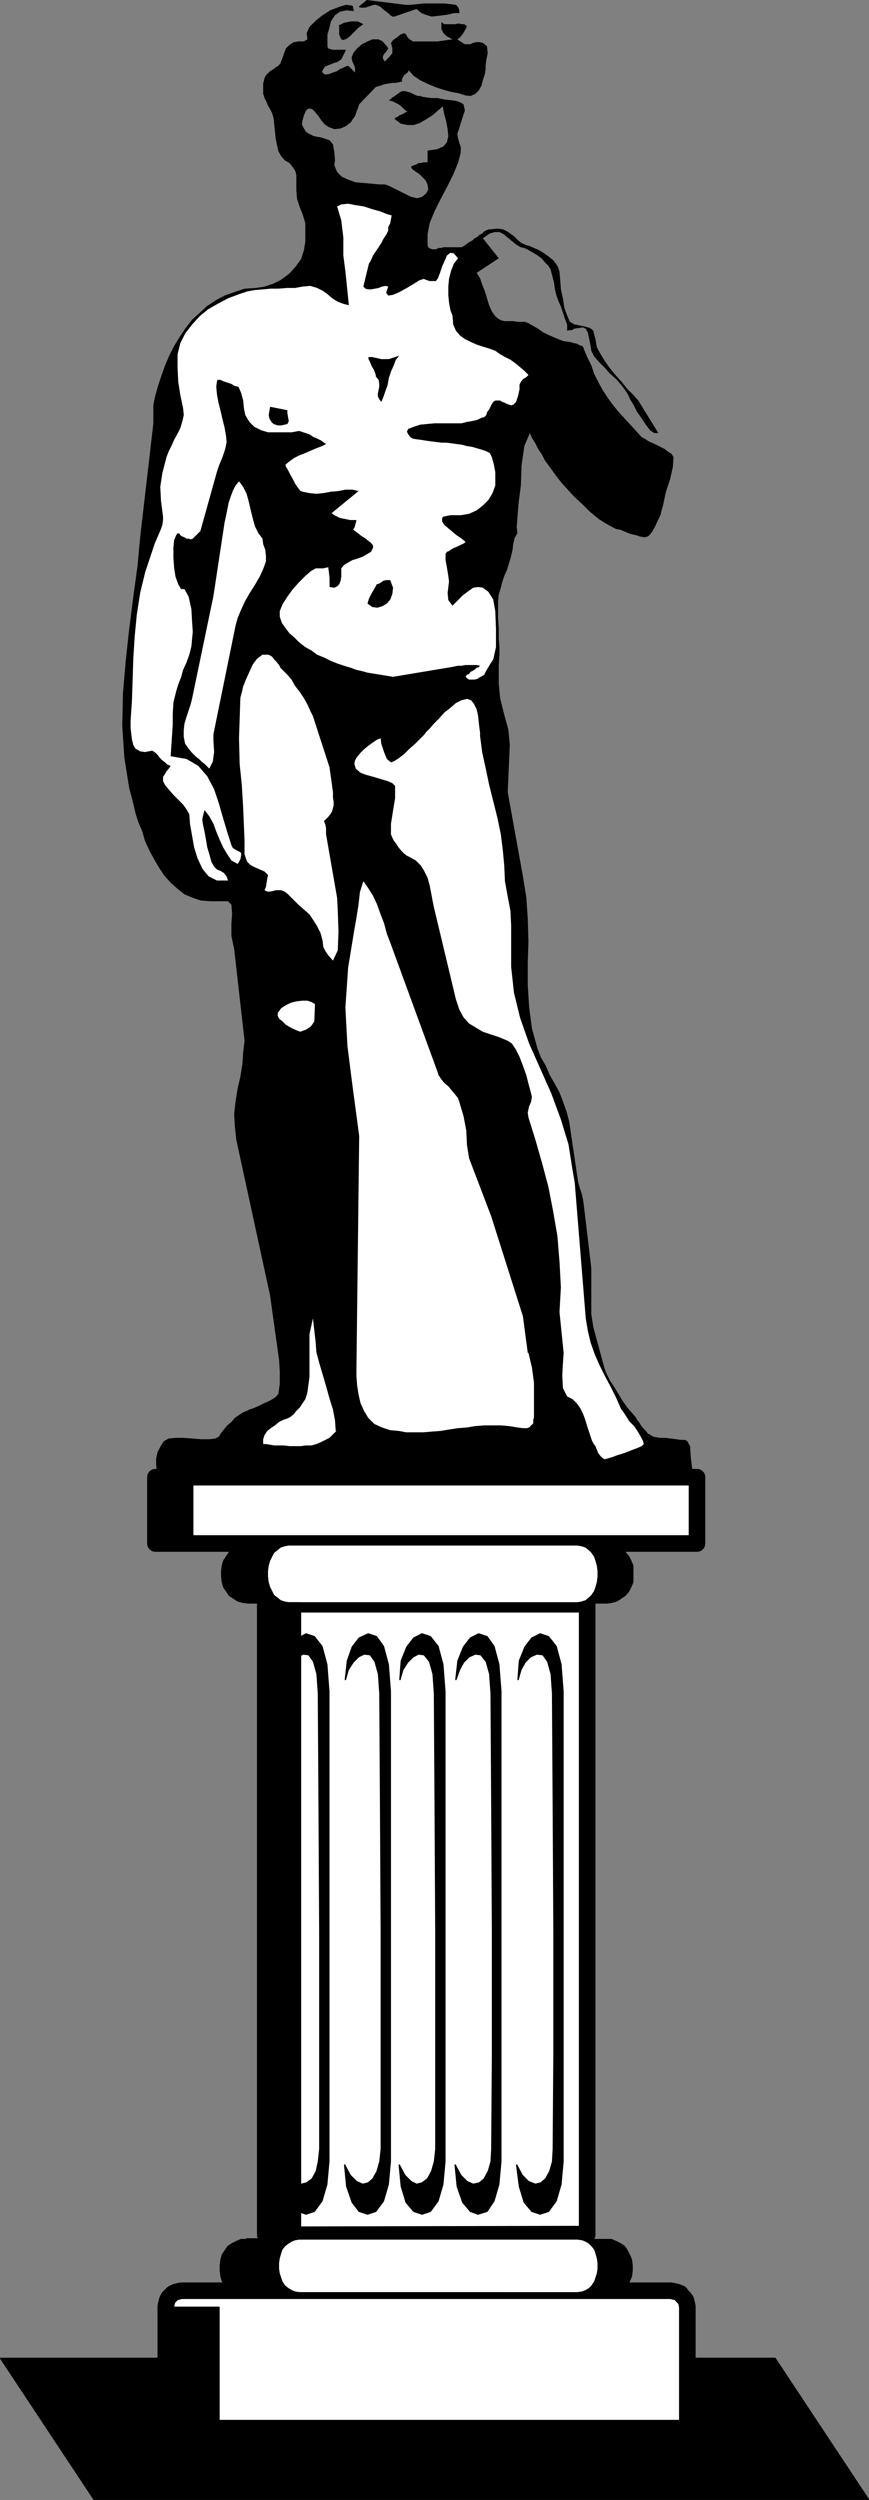
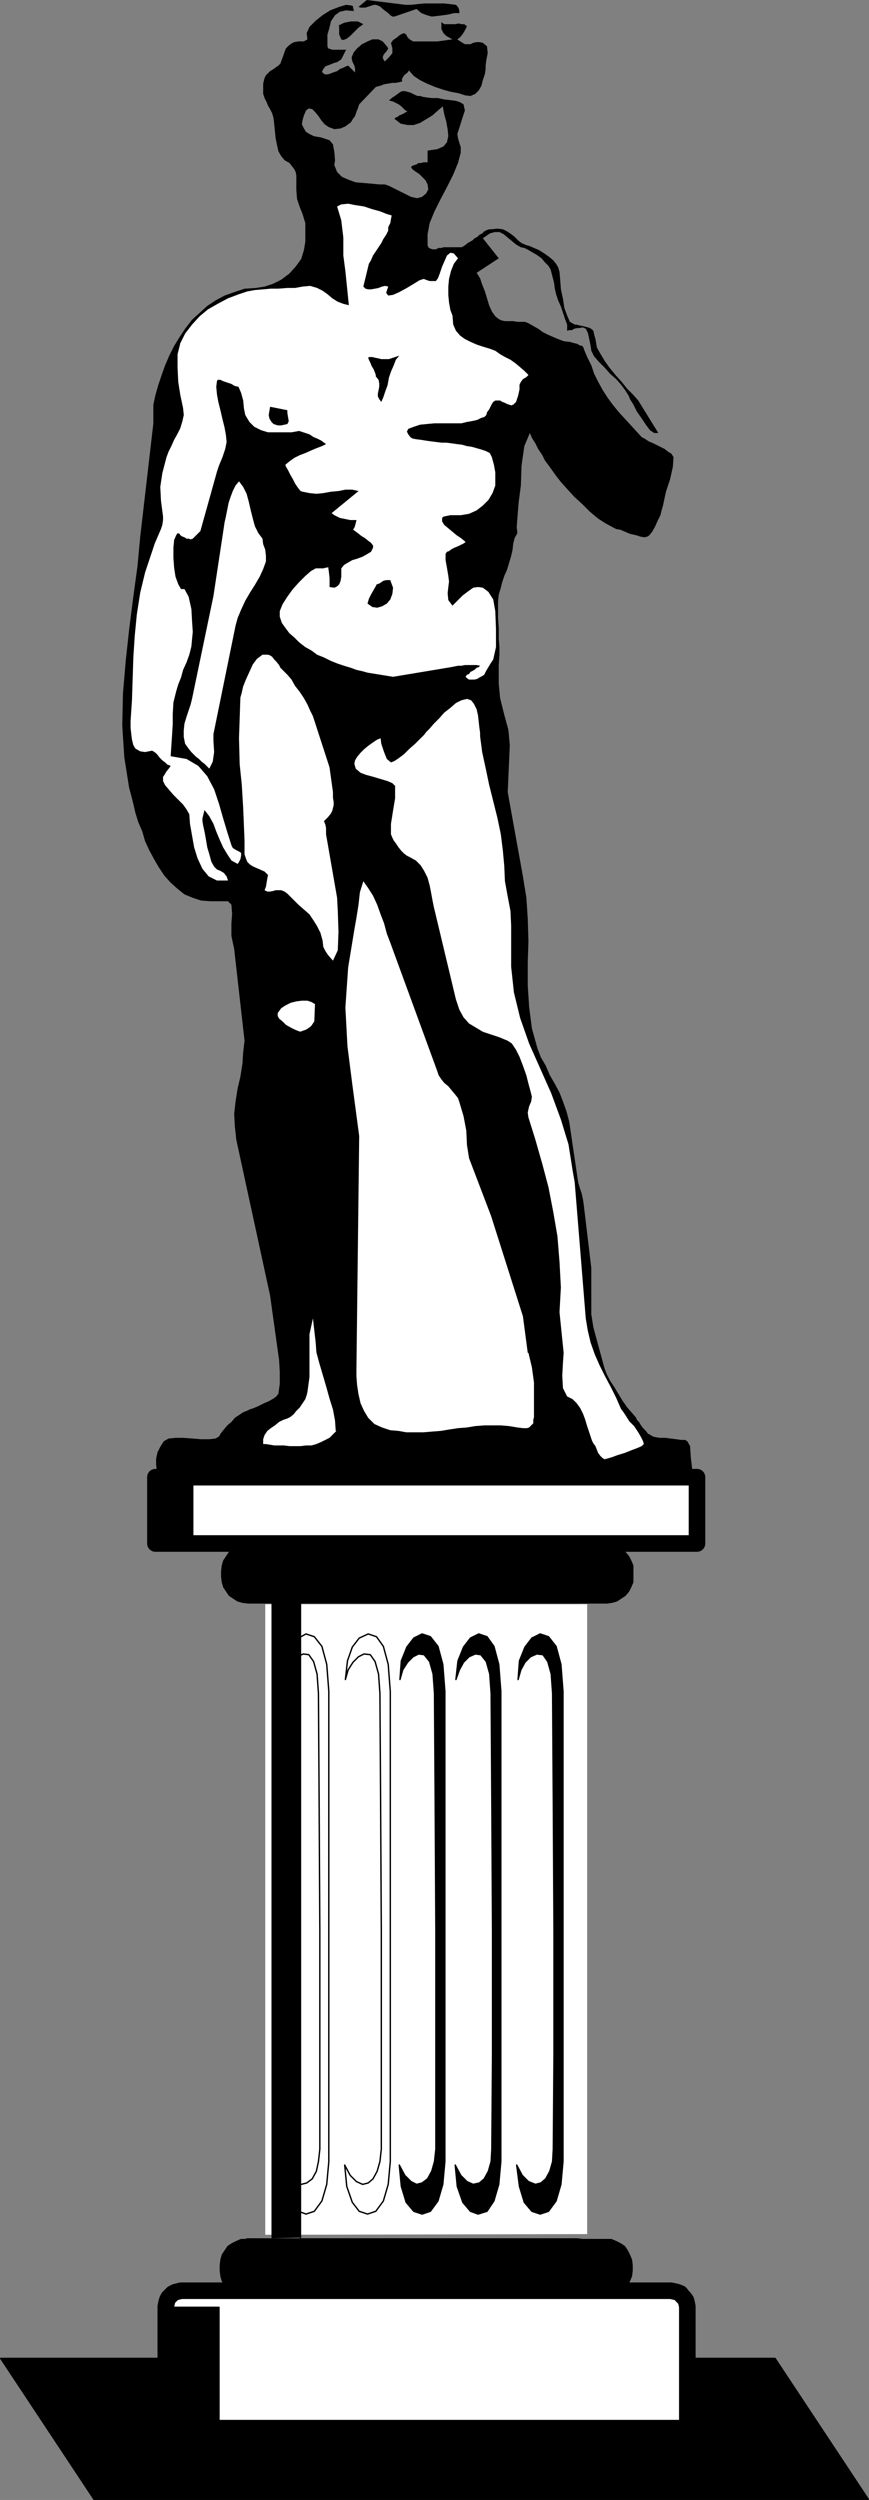
<svg xmlns="http://www.w3.org/2000/svg" xmlns:ns1="http://sodipodi.sourceforge.net/DTD/sodipodi-0.dtd" xmlns:ns2="http://www.inkscape.org/namespaces/inkscape" version="1.0" width="53.8mm" height="154.771mm" id="svg45" ns1:docname="Statue of David.wmf">
  <rect width="100%" height="100%" fill="#808080" stroke="none" />
  <ns1:namedview id="namedview45" pagecolor="#ffffff" bordercolor="#000000" borderopacity="0.25" ns2:showpageshadow="2" ns2:pageopacity="0.0" ns2:pagecheckerboard="0" ns2:deskcolor="#d1d1d1" ns2:document-units="mm" />
  <defs id="defs1">
    <pattern id="WMFhbasepattern" patternUnits="userSpaceOnUse" width="6" height="6" x="0" y="0" />
  </defs>
  <path style="fill:#000000;fill-opacity:1;fill-rule:evenodd;stroke:none" d="M 203.015,584.798 H 21.983 L 0.162,551.834 H 181.356 l 21.821,32.965 v 0 z" id="path1" />
  <path style="fill:none;stroke:#000000;stroke-width:0.323px;stroke-linecap:round;stroke-linejoin:round;stroke-miterlimit:4;stroke-dasharray:none;stroke-opacity:1" d="M 203.015,584.798 H 21.983 L 0.162,551.834 H 181.356 l 21.821,32.965 v 0" id="path2" />
  <path style="fill:#ffffff;fill-opacity:1;fill-rule:evenodd;stroke:none" d="M 42.349,535.998 H 156.949 l 0.808,0.162 0.647,0.162 0.808,0.323 0.323,0.485 0.485,0.485 0.485,0.646 0.162,0.646 0.162,0.808 v 28.44 H 38.793 v -28.44 l 0.162,-0.808 0.162,-0.646 0.323,-0.646 0.485,-0.485 0.485,-0.485 0.647,-0.323 0.647,-0.162 0.647,-0.162 z" id="path3" />
  <path style="fill:none;stroke:#000000;stroke-width:3.879px;stroke-linecap:round;stroke-linejoin:round;stroke-miterlimit:4;stroke-dasharray:none;stroke-opacity:1" d="M 42.349,535.998 H 156.949 l 0.808,0.162 0.647,0.162 0.808,0.323 0.323,0.485 0.485,0.485 0.485,0.646 0.162,0.646 0.162,0.808 v 28.44 H 38.793 v -28.44 l 0.162,-0.808 0.162,-0.646 0.323,-0.646 0.485,-0.485 0.485,-0.485 0.647,-0.323 0.647,-0.162 0.647,-0.162 v 0" id="path4" />
  <path style="fill:#ffffff;fill-opacity:1;fill-rule:evenodd;stroke:none" d="m 137.391,522.747 -75.322,0.162 V 375.376 h 75.322 v 147.533 0 z" id="path5" />
-   <path style="fill:none;stroke:#000000;stroke-width:3.879px;stroke-linecap:round;stroke-linejoin:round;stroke-miterlimit:4;stroke-dasharray:none;stroke-opacity:1" d="m 137.391,522.747 -75.322,0.162 V 375.376 h 75.322 v 147.533 0" id="path6" />
  <path style="fill:#ffffff;fill-opacity:1;fill-rule:evenodd;stroke:none" d="M 163.091,361.156 H 36.368 V 345.643 H 163.091 v 15.513 z" id="path7" />
  <path style="fill:none;stroke:#000000;stroke-width:3.879px;stroke-linecap:round;stroke-linejoin:round;stroke-miterlimit:4;stroke-dasharray:none;stroke-opacity:1" d="M 163.091,361.156 H 36.368 V 345.643 H 163.091 v 15.513 0" id="path8" />
  <path style="fill:#000000;fill-opacity:1;fill-rule:evenodd;stroke:none" d="m 57.704,523.878 84.051,0.162 h 1.293 l 1.131,0.485 0.97,0.485 0.97,0.646 0.647,0.97 0.485,0.97 0.485,1.131 0.162,1.293 v 1.293 l -0.162,1.293 -0.485,1.131 -0.485,0.97 -0.647,0.97 -0.97,0.646 -0.97,0.646 -1.131,0.323 -1.293,0.162 H 57.704 l -1.293,-0.162 -1.131,-0.323 -0.97,-0.646 -0.97,-0.646 -0.647,-0.97 -0.647,-0.97 -0.323,-1.131 -0.162,-1.293 v -1.293 l 0.162,-1.293 0.323,-1.131 0.647,-0.97 0.647,-0.97 0.97,-0.646 0.97,-0.485 1.131,-0.485 h 1.293 v 0 z" id="path9" />
  <path style="fill:none;stroke:#000000;stroke-width:0.323px;stroke-linecap:round;stroke-linejoin:round;stroke-miterlimit:4;stroke-dasharray:none;stroke-opacity:1" d="m 57.704,523.878 84.051,0.162 h 1.293 l 1.131,0.485 0.97,0.485 0.97,0.646 0.647,0.97 0.485,0.97 0.485,1.131 0.162,1.293 v 1.293 l -0.162,1.293 -0.485,1.131 -0.485,0.97 -0.647,0.97 -0.97,0.646 -0.97,0.646 -1.131,0.323 -1.293,0.162 H 57.704 l -1.293,-0.162 -1.131,-0.323 -0.97,-0.646 -0.97,-0.646 -0.647,-0.97 -0.647,-0.97 -0.323,-1.131 -0.162,-1.293 v -1.293 l 0.162,-1.293 0.323,-1.131 0.647,-0.97 0.647,-0.97 0.97,-0.646 0.97,-0.485 1.131,-0.485 h 1.293 v 0" id="path10" />
-   <path style="fill:#ffffff;fill-opacity:1;fill-rule:evenodd;stroke:none" d="m 69.988,523.878 h 65.139 l 1.131,0.162 0.808,0.323 0.808,0.485 0.647,0.646 0.647,0.808 0.323,0.97 0.323,1.131 0.162,1.131 v 1.293 l -0.162,1.131 -0.323,0.97 -0.323,0.97 -0.647,0.97 -0.647,0.646 -0.808,0.485 -0.808,0.323 -1.131,0.162 H 69.988 l -0.97,-0.162 -0.808,-0.323 -0.808,-0.485 -0.808,-0.646 -0.647,-0.97 -0.323,-0.97 -0.323,-0.97 -0.162,-1.131 v -1.293 l 0.162,-1.131 0.323,-1.131 0.323,-0.97 0.647,-0.808 0.808,-0.646 0.808,-0.485 0.808,-0.323 z" id="path11" />
  <path style="fill:none;stroke:#000000;stroke-width:0.323px;stroke-linecap:round;stroke-linejoin:round;stroke-miterlimit:4;stroke-dasharray:none;stroke-opacity:1" d="m 69.988,523.878 h 65.139 l 1.131,0.162 0.808,0.323 0.808,0.485 0.647,0.646 0.647,0.808 0.323,0.97 0.323,1.131 0.162,1.131 v 1.293 l -0.162,1.131 -0.323,0.97 -0.323,0.97 -0.647,0.97 -0.647,0.646 -0.808,0.485 -0.808,0.323 -1.131,0.162 H 69.988 l -0.97,-0.162 -0.808,-0.323 -0.808,-0.485 -0.808,-0.646 -0.647,-0.97 -0.323,-0.97 -0.323,-0.97 -0.162,-1.131 v -1.293 l 0.162,-1.131 0.323,-1.131 0.323,-0.97 0.647,-0.808 0.808,-0.646 0.808,-0.485 0.808,-0.323 0.97,-0.162 v 0" id="path12" />
  <path style="fill:#000000;fill-opacity:1;fill-rule:evenodd;stroke:none" d="m 58.027,361.479 h 84.051 l 1.131,0.162 1.131,0.323 0.97,0.646 0.97,0.646 0.808,0.97 0.485,0.97 0.485,1.131 v 1.293 1.293 1.293 l -0.485,1.131 -0.485,0.97 -0.808,0.97 -0.97,0.646 -0.97,0.646 -1.131,0.323 -1.131,0.162 H 58.027 l -1.293,-0.162 -1.131,-0.323 -0.97,-0.646 -0.97,-0.646 -0.647,-0.97 -0.647,-0.97 -0.323,-1.131 -0.162,-1.293 v -1.293 l 0.162,-1.293 0.323,-1.131 0.647,-0.97 0.647,-0.97 0.97,-0.646 0.97,-0.646 1.131,-0.323 z" id="path13" />
  <path style="fill:none;stroke:#000000;stroke-width:0.323px;stroke-linecap:round;stroke-linejoin:round;stroke-miterlimit:4;stroke-dasharray:none;stroke-opacity:1" d="m 58.027,361.479 h 84.051 l 1.131,0.162 1.131,0.323 0.97,0.646 0.97,0.646 0.808,0.97 0.485,0.97 0.485,1.131 v 1.293 1.293 1.293 l -0.485,1.131 -0.485,0.97 -0.808,0.97 -0.97,0.646 -0.97,0.646 -1.131,0.323 -1.131,0.162 H 58.027 l -1.293,-0.162 -1.131,-0.323 -0.97,-0.646 -0.97,-0.646 -0.647,-0.97 -0.647,-0.97 -0.323,-1.131 -0.162,-1.293 v -1.293 l 0.162,-1.293 0.323,-1.131 0.647,-0.97 0.647,-0.97 0.97,-0.646 0.97,-0.646 1.131,-0.323 1.293,-0.162 v 0" id="path14" />
-   <path style="fill:#ffffff;fill-opacity:1;fill-rule:evenodd;stroke:none" d="m 67.564,361.479 h 67.564 l 0.97,0.162 0.97,0.323 0.808,0.646 0.647,0.646 0.647,0.97 0.323,0.97 0.323,1.131 0.162,1.293 v 1.293 l -0.162,1.293 -0.323,1.131 -0.323,0.97 -0.647,0.97 -0.647,0.646 -0.808,0.646 -0.97,0.323 -0.97,0.162 H 67.564 l -0.97,-0.162 -0.97,-0.323 -0.808,-0.646 -0.808,-0.646 -0.485,-0.97 -0.485,-0.97 -0.323,-1.131 -0.162,-1.293 v -1.293 l 0.162,-1.293 0.323,-1.131 0.485,-0.97 0.485,-0.97 0.808,-0.646 0.808,-0.646 0.97,-0.323 z" id="path15" />
  <path style="fill:none;stroke:#000000;stroke-width:0.323px;stroke-linecap:round;stroke-linejoin:round;stroke-miterlimit:4;stroke-dasharray:none;stroke-opacity:1" d="m 67.564,361.479 h 67.564 l 0.97,0.162 0.97,0.323 0.808,0.646 0.647,0.646 0.647,0.97 0.323,0.97 0.323,1.131 0.162,1.293 v 1.293 l -0.162,1.293 -0.323,1.131 -0.323,0.97 -0.647,0.97 -0.647,0.646 -0.808,0.646 -0.97,0.323 -0.97,0.162 H 67.564 l -0.97,-0.162 -0.97,-0.323 -0.808,-0.646 -0.808,-0.646 -0.485,-0.97 -0.485,-0.97 -0.323,-1.131 -0.162,-1.293 v -1.293 l 0.162,-1.293 0.323,-1.131 0.485,-0.97 0.485,-0.97 0.808,-0.646 0.808,-0.646 0.97,-0.323 0.97,-0.162 v 0" id="path16" />
  <path style="fill:#000000;fill-opacity:1;fill-rule:evenodd;stroke:none" d="M 104.094,395.737 V 505.78 l -0.485,5.332 -1.131,3.878 -1.778,2.424 -1.94,0.646 -1.94,-0.646 -1.778,-2.101 -1.131,-3.717 -0.485,-5.009 1.293,2.424 1.455,1.454 1.293,0.646 1.293,-0.323 1.293,-0.97 0.97,-1.778 0.647,-2.262 0.323,-2.909 v -22.138 -28.763 l -0.162,-29.894 -0.162,-25.855 -0.323,-4.525 -0.808,-2.909 -1.293,-1.616 -1.293,-0.162 -1.293,0.646 -1.293,1.293 -1.131,1.778 -0.647,2.262 0.323,-4.363 1.293,-3.232 1.616,-2.101 1.94,-0.97 1.94,0.646 1.778,2.262 1.131,4.201 0.485,6.302 z" id="path17" />
  <path style="fill:none;stroke:#000000;stroke-width:0.323px;stroke-linecap:round;stroke-linejoin:round;stroke-miterlimit:4;stroke-dasharray:none;stroke-opacity:1" d="M 104.094,395.737 V 505.78 l -0.485,5.332 -1.131,3.878 -1.778,2.424 -1.94,0.646 -1.94,-0.646 -1.778,-2.101 -1.131,-3.717 -0.485,-5.009 1.293,2.424 1.455,1.454 1.293,0.646 1.293,-0.323 1.293,-0.97 0.97,-1.778 0.647,-2.262 0.323,-2.909 v -22.138 -28.763 l -0.162,-29.894 -0.162,-25.855 -0.323,-4.525 -0.808,-2.909 -1.293,-1.616 -1.293,-0.162 -1.293,0.646 -1.293,1.293 -1.131,1.778 -0.647,2.262 0.323,-4.363 1.293,-3.232 1.616,-2.101 1.94,-0.97 1.94,0.646 1.778,2.262 1.131,4.201 0.485,6.302 v 0" id="path18" />
  <path style="fill:#000000;fill-opacity:1;fill-rule:evenodd;stroke:none" d="M 117.186,395.737 V 505.78 l -0.485,5.332 -1.131,3.878 -1.616,2.424 -2.101,0.646 -1.778,-0.646 -1.778,-2.101 -1.293,-3.717 -0.485,-5.009 1.293,2.424 1.455,1.454 1.455,0.646 1.455,-0.323 1.131,-0.97 0.97,-1.778 0.647,-2.262 0.162,-2.909 0.162,-22.138 v -28.763 l -0.162,-29.894 -0.162,-25.855 -0.323,-4.525 -0.808,-2.909 -1.293,-1.616 -1.293,-0.162 -1.455,0.646 -1.293,1.293 -0.97,1.778 -0.808,2.262 0.485,-4.363 1.293,-3.232 1.616,-2.101 1.94,-0.97 1.94,0.646 1.616,2.262 1.131,4.201 0.485,6.302 z" id="path19" />
  <path style="fill:none;stroke:#000000;stroke-width:0.323px;stroke-linecap:round;stroke-linejoin:round;stroke-miterlimit:4;stroke-dasharray:none;stroke-opacity:1" d="M 117.186,395.737 V 505.78 l -0.485,5.332 -1.131,3.878 -1.616,2.424 -2.101,0.646 -1.778,-0.646 -1.778,-2.101 -1.293,-3.717 -0.485,-5.009 1.293,2.424 1.455,1.454 1.455,0.646 1.455,-0.323 1.131,-0.97 0.97,-1.778 0.647,-2.262 0.162,-2.909 0.162,-22.138 v -28.763 l -0.162,-29.894 -0.162,-25.855 -0.323,-4.525 -0.808,-2.909 -1.293,-1.616 -1.293,-0.162 -1.455,0.646 -1.293,1.293 -0.97,1.778 -0.808,2.262 0.485,-4.363 1.293,-3.232 1.616,-2.101 1.94,-0.97 1.94,0.646 1.616,2.262 1.131,4.201 0.485,6.302 v 0" id="path20" />
  <path style="fill:#000000;fill-opacity:1;fill-rule:evenodd;stroke:none" d="M 131.733,395.737 V 505.78 l -0.485,5.332 -1.131,3.878 -1.778,2.424 -1.94,0.646 -1.94,-0.646 -1.778,-2.101 -1.131,-3.717 -0.647,-5.009 1.293,2.424 1.455,1.454 1.616,0.646 1.293,-0.323 1.131,-0.97 0.97,-1.778 0.647,-2.262 0.162,-2.909 0.162,-22.138 v -28.763 l -0.162,-29.894 -0.162,-25.855 -0.323,-4.525 -0.808,-2.909 -1.131,-1.616 -1.455,-0.162 -1.455,0.646 -1.293,1.293 -0.97,1.778 -0.647,2.262 0.323,-4.363 1.293,-3.232 1.616,-2.101 1.94,-0.97 1.94,0.646 1.778,2.262 1.131,4.201 0.485,6.302 z" id="path21" />
  <path style="fill:none;stroke:#000000;stroke-width:0.323px;stroke-linecap:round;stroke-linejoin:round;stroke-miterlimit:4;stroke-dasharray:none;stroke-opacity:1" d="M 131.733,395.737 V 505.78 l -0.485,5.332 -1.131,3.878 -1.778,2.424 -1.94,0.646 -1.94,-0.646 -1.778,-2.101 -1.131,-3.717 -0.647,-5.009 1.293,2.424 1.455,1.454 1.616,0.646 1.293,-0.323 1.131,-0.97 0.97,-1.778 0.647,-2.262 0.162,-2.909 0.162,-22.138 v -28.763 l -0.162,-29.894 -0.162,-25.855 -0.323,-4.525 -0.808,-2.909 -1.131,-1.616 -1.455,-0.162 -1.455,0.646 -1.293,1.293 -0.97,1.778 -0.647,2.262 0.323,-4.363 1.293,-3.232 1.616,-2.101 1.94,-0.97 1.94,0.646 1.778,2.262 1.131,4.201 0.485,6.302 v 0" id="path22" />
-   <path style="fill:#000000;fill-opacity:1;fill-rule:evenodd;stroke:none" d="M 76.939,395.737 V 505.78 l -0.485,5.332 -1.131,3.878 -1.778,2.424 -1.94,0.646 -1.778,-0.646 -1.778,-2.101 -1.293,-3.717 -0.485,-5.009 1.455,2.424 1.293,1.454 1.455,0.646 1.293,-0.323 1.293,-0.97 0.97,-1.778 0.485,-2.262 0.323,-2.909 v -22.138 -28.763 l -0.162,-29.894 -0.162,-25.855 -0.323,-4.525 -0.808,-2.909 -1.131,-1.616 -1.293,-0.162 -1.455,0.646 -1.293,1.293 -0.97,1.778 -0.808,2.262 0.323,-4.363 1.455,-3.232 1.616,-2.101 1.778,-0.97 1.94,0.646 1.778,2.262 1.131,4.201 0.485,6.302 z" id="path23" />
  <path style="fill:none;stroke:#000000;stroke-width:0.323px;stroke-linecap:round;stroke-linejoin:round;stroke-miterlimit:4;stroke-dasharray:none;stroke-opacity:1" d="M 76.939,395.737 V 505.78 l -0.485,5.332 -1.131,3.878 -1.778,2.424 -1.94,0.646 -1.778,-0.646 -1.778,-2.101 -1.293,-3.717 -0.485,-5.009 1.455,2.424 1.293,1.454 1.455,0.646 1.293,-0.323 1.293,-0.97 0.97,-1.778 0.485,-2.262 0.323,-2.909 v -22.138 -28.763 l -0.162,-29.894 -0.162,-25.855 -0.323,-4.525 -0.808,-2.909 -1.131,-1.616 -1.293,-0.162 -1.455,0.646 -1.293,1.293 -0.97,1.778 -0.808,2.262 0.323,-4.363 1.455,-3.232 1.616,-2.101 1.778,-0.97 1.94,0.646 1.778,2.262 1.131,4.201 0.485,6.302 v 0" id="path24" />
-   <path style="fill:#000000;fill-opacity:1;fill-rule:evenodd;stroke:none" d="M 91.324,395.737 V 505.78 l -0.485,5.332 -1.131,3.878 -1.778,2.424 -1.94,0.646 -1.94,-0.646 -1.616,-2.101 -1.293,-3.717 -0.485,-5.009 1.293,2.424 1.455,1.454 1.455,0.646 1.293,-0.323 1.131,-0.97 0.97,-1.778 0.647,-2.262 0.323,-2.909 v -22.138 -28.763 l -0.162,-29.894 -0.162,-25.855 -0.323,-4.525 -0.808,-2.909 -1.131,-1.616 -1.455,-0.162 -1.293,0.646 -1.293,1.293 -1.131,1.778 -0.647,2.262 0.485,-4.363 1.131,-3.232 1.616,-2.101 2.101,-0.97 1.94,0.646 1.616,2.262 1.131,4.201 0.485,6.302 z" id="path25" />
  <path style="fill:none;stroke:#000000;stroke-width:0.323px;stroke-linecap:round;stroke-linejoin:round;stroke-miterlimit:4;stroke-dasharray:none;stroke-opacity:1" d="M 91.324,395.737 V 505.78 l -0.485,5.332 -1.131,3.878 -1.778,2.424 -1.94,0.646 -1.94,-0.646 -1.616,-2.101 -1.293,-3.717 -0.485,-5.009 1.293,2.424 1.455,1.454 1.455,0.646 1.293,-0.323 1.131,-0.97 0.97,-1.778 0.647,-2.262 0.323,-2.909 v -22.138 -28.763 l -0.162,-29.894 -0.162,-25.855 -0.323,-4.525 -0.808,-2.909 -1.131,-1.616 -1.455,-0.162 -1.293,0.646 -1.293,1.293 -1.131,1.778 -0.647,2.262 0.485,-4.363 1.131,-3.232 1.616,-2.101 2.101,-0.97 1.94,0.646 1.616,2.262 1.131,4.201 0.485,6.302 v 0" id="path26" />
  <path style="fill:#000000;fill-opacity:1;fill-rule:evenodd;stroke:none" d="m 85.829,0 9.052,1.131 h 1.293 l 1.455,-0.162 1.616,-0.162 h 1.616 1.616 1.455 l 1.455,0.162 1.293,0.162 0.323,0.323 0.323,0.485 0.162,0.646 v 0.485 h -1.293 l -1.293,0.323 -1.131,0.162 -1.293,0.162 L 101.023,3.878 99.891,3.555 98.598,3.07 97.467,2.101 92.294,3.878 H 91.809 L 91.324,3.555 90.84,3.07 90.193,2.585 89.546,2.101 89.062,1.616 88.415,1.293 87.93,1.131 H 87.445 L 86.96,1.293 86.475,1.454 85.99,1.616 85.506,1.778 H 85.021 84.374 L 83.889,1.616 Z" id="path27" />
  <path style="fill:#000000;fill-opacity:1;fill-rule:evenodd;stroke:none" d="m 79.202,5.979 0.647,-0.323 0.647,-0.323 0.808,-0.162 0.808,-0.162 h 0.808 0.808 l 0.647,0.323 0.647,0.323 -1.131,0.808 -0.97,0.97 -0.97,0.97 -0.808,0.646 -0.808,0.323 -0.485,-0.162 -0.485,-1.131 v -1.939 0 z" id="path28" />
  <path style="fill:#000000;fill-opacity:1;fill-rule:evenodd;stroke:none" d="m 71.443,56.557 v -4.363 l -0.647,-2.101 -0.647,-1.616 -0.647,-1.939 -0.162,-2.101 v -1.293 -1.131 -0.97 l -0.162,-0.808 -0.323,-0.646 -0.485,-0.646 -0.647,-0.808 -1.131,-0.646 -0.808,-0.97 -0.647,-1.131 -0.323,-1.454 -0.323,-1.616 -0.162,-1.616 -0.162,-1.616 -0.162,-1.454 -0.323,-1.131 -0.485,-0.97 -0.485,-0.808 -0.323,-0.808 -0.485,-0.97 -0.323,-0.97 v -1.131 -1.293 l 0.323,-1.293 0.323,-0.646 0.485,-0.485 0.485,-0.485 0.808,-0.485 0.647,-0.485 0.485,-0.323 0.485,-0.485 0.162,-0.485 0.485,-1.293 0.323,-0.97 0.323,-0.808 0.647,-0.646 0.647,-0.485 0.647,-0.323 0.97,-0.162 h 1.293 l 0.808,-0.485 -0.162,-1.454 0.647,-1.454 1.455,-1.454 1.616,-1.293 1.778,-1.131 2.101,-0.808 1.616,-0.485 1.293,0.162 0.323,0.162 V 1.778 L 82.758,2.262 V 2.585 L 80.98,2.424 79.525,2.747 78.394,3.555 77.424,5.009 77.1,6.464 76.616,8.08 v 1.616 1.131 l 0.162,0.485 0.485,0.162 0.485,0.162 h 0.647 0.808 0.808 0.485 0.485 l -0.485,0.97 -0.323,0.646 -0.323,0.646 -0.485,0.323 -0.485,0.323 -0.647,0.162 -0.808,0.323 -0.808,0.323 -0.485,0.162 -0.485,0.646 -0.323,0.646 0.485,0.485 0.485,0.162 0.808,-0.162 0.808,-0.323 0.97,-0.323 0.647,-0.485 0.808,-0.323 0.647,-0.323 0.485,-0.162 1.616,1.616 v -0.97 l -0.162,-0.646 -0.485,-0.97 -0.162,-0.97 0.485,-1.131 0.808,-0.97 1.131,-0.97 1.293,-0.646 1.131,-0.485 h 1.455 l 0.97,0.485 0.97,1.131 0.323,0.485 -0.162,0.323 -0.323,0.485 -0.323,0.323 -0.323,0.485 -0.162,0.485 0.162,0.485 0.323,0.485 1.131,-1.131 0.647,-0.808 v -1.131 l -0.323,-1.293 0.162,-0.162 0.323,-0.485 0.485,-0.323 0.485,-0.323 0.323,-0.323 0.485,-0.323 0.323,-0.162 0.485,-0.162 0.485,0.323 0.323,0.646 0.485,0.485 0.808,0.485 h 5.657 l 3.556,-0.485 -1.455,-0.808 -0.647,-0.646 -0.485,-0.97 V 5.171 l 0.647,0.485 h 0.97 0.808 0.808 l 0.808,-0.162 0.647,0.162 h 0.647 l 0.647,0.485 -0.485,0.97 -0.485,0.808 -0.647,0.808 -0.647,0.485 0.97,0.646 0.808,0.485 h 0.647 0.647 l 0.647,-0.323 0.808,-0.162 h 0.647 l 0.808,0.162 0.97,0.808 0.162,1.616 -0.323,1.616 -0.162,1.293 v 0.808 l -0.162,1.131 -0.485,1.454 -0.323,1.293 -0.647,1.131 -0.808,0.808 -1.131,0.485 -1.293,-0.162 -1.455,-0.485 -1.778,-0.323 -1.778,-0.485 -1.94,-0.646 -1.94,-0.808 -1.616,-0.808 -1.455,-0.97 -1.131,-1.293 -0.323,0.485 -0.808,0.646 -0.485,0.808 v 0.646 l -0.647,0.162 -0.808,0.162 h -0.808 l -0.97,0.162 -0.97,0.162 -0.808,0.323 -0.647,0.162 -0.485,0.162 -3.879,4.04 -0.323,0.97 -0.323,0.808 -0.323,0.97 -0.485,0.646 -0.485,0.808 -0.647,0.485 -0.647,0.485 -1.131,0.485 -1.455,0.162 -1.293,-0.485 -0.97,-0.646 -0.808,-0.97 -0.647,-0.97 -0.808,-0.97 -0.647,-0.646 -0.808,-0.162 -0.647,0.485 -0.485,1.131 -0.323,1.131 -0.162,0.97 0.485,0.97 0.485,0.808 0.808,0.485 0.97,0.485 0.808,0.162 0.97,0.162 0.97,0.323 0.97,0.323 0.808,0.97 0.323,1.778 0.162,1.939 -0.162,1.131 0.647,1.616 1.131,1.131 1.455,0.646 1.778,0.646 1.94,0.162 1.94,0.162 1.616,0.162 h 1.293 l 0.97,0.323 1.293,0.646 1.293,0.646 1.293,0.646 1.293,0.646 1.455,0.323 1.131,-0.323 0.97,-0.808 0.485,-0.97 -0.162,-1.131 -0.485,-0.97 -0.647,-0.646 -0.808,-0.808 -0.97,-0.646 -0.647,-0.485 -0.323,-0.485 0.323,-0.323 0.485,-0.162 0.485,-0.162 0.485,-0.323 h 0.647 l 0.485,-0.162 h 0.485 0.485 v -2.747 l 2.263,-0.323 1.455,-0.646 0.808,-0.97 0.323,-1.454 -0.162,-1.616 -0.323,-1.778 -0.485,-1.778 -0.323,-1.778 -1.131,0.97 -1.293,1.131 -1.293,0.808 -1.616,0.97 -1.455,0.485 h -1.455 l -1.616,-0.323 -1.455,-1.131 0.323,-0.323 0.485,-0.162 0.323,-0.323 0.485,-0.162 0.323,-0.162 0.323,-0.162 0.485,-0.323 0.323,-0.162 -0.485,-0.162 -0.485,-0.485 -0.485,-0.485 -0.647,-0.485 -0.647,-0.323 -0.647,-0.323 -0.647,-0.162 -0.323,-0.162 0.323,-0.162 0.323,-0.323 0.485,-0.323 0.485,-0.323 0.647,-0.485 0.485,-0.323 0.323,-0.162 h 0.485 0.323 l 0.485,0.162 0.647,0.162 0.647,0.323 0.647,0.323 0.485,0.162 h 0.647 l 0.323,0.162 0.97,0.162 1.293,0.162 h 1.455 l 1.455,0.323 1.455,0.162 1.293,0.162 0.97,0.323 0.808,0.485 0.323,1.454 -0.647,1.939 -0.647,2.101 -0.485,1.454 0.162,0.97 0.323,1.131 0.323,0.97 v 1.293 l -0.647,2.424 -1.131,2.747 -1.455,2.909 -1.455,2.747 -1.455,2.909 -1.131,2.747 -0.485,2.585 v 2.585 l 0.162,0.485 0.485,0.323 0.485,0.162 h 0.808 l 0.647,-0.323 h 0.647 l 0.485,-0.162 h 0.323 1.293 0.808 0.647 0.647 0.485 l 0.647,-0.323 0.808,-0.646 1.131,-0.646 0.485,-0.485 0.647,-0.323 0.485,-0.485 0.647,-0.323 0.485,-0.485 0.647,-0.323 0.485,-0.162 h 0.485 l 1.455,-0.162 1.293,0.162 0.97,0.485 0.97,0.646 0.808,0.646 0.808,0.808 0.808,0.646 1.131,0.485 0.647,0.162 1.131,0.485 1.131,0.485 1.293,0.808 1.131,0.808 0.97,0.808 0.647,0.808 0.485,0.808 0.323,1.131 0.162,1.939 0.162,2.101 0.485,2.262 0.323,2.101 0.647,1.778 0.647,1.454 1.131,0.646 h 0.323 l 0.647,0.162 0.808,0.162 0.647,0.162 0.647,0.162 0.485,0.162 0.485,0.323 0.323,0.323 0.162,0.808 0.323,1.131 0.162,0.97 0.162,0.97 0.808,1.454 0.97,1.616 1.131,1.616 1.455,1.778 1.455,1.616 1.293,1.616 1.455,1.454 1.131,1.293 4.687,7.595 h -0.97 l -0.97,-0.646 -0.97,-1.293 -0.97,-1.454 -1.131,-1.616 -0.808,-1.616 -0.808,-1.293 -0.323,-0.808 -0.808,-1.293 -0.97,-1.293 -1.131,-1.293 -1.455,-1.293 -1.293,-1.454 -1.293,-1.293 -1.131,-1.293 -0.647,-1.293 -0.162,-1.131 -0.323,-1.616 -0.323,-1.454 -0.485,-0.97 -0.323,-0.162 -0.485,-0.162 -0.647,0.162 h -0.485 l -0.808,0.162 -0.485,0.323 h -0.647 l -0.485,0.162 v -1.454 l -0.485,-1.293 -0.485,-1.454 -0.485,-1.454 -0.647,-1.454 -0.485,-1.454 -0.323,-1.454 -0.162,-1.293 -0.808,-3.07 -0.485,-0.808 -0.808,-0.808 -0.808,-0.97 -1.131,-0.808 -1.131,-0.646 -0.808,-0.485 -0.97,-0.485 -0.808,-0.162 -1.131,-0.646 -0.97,-0.808 -0.97,-0.808 -0.97,-0.808 -0.97,-0.485 h -1.131 l -1.131,0.323 -1.616,1.131 3.718,4.686 -5.172,3.393 0.808,1.293 0.485,1.454 0.647,1.616 0.485,1.616 0.485,1.616 0.647,1.454 0.808,1.131 0.808,0.646 0.647,0.323 0.808,0.162 h 0.97 0.97 l 0.97,0.162 h 0.97 0.808 l 0.808,0.323 1.131,0.646 1.131,0.646 1.131,0.808 1.293,0.646 1.131,0.485 1.131,0.485 1.293,0.485 1.293,0.162 h 0.162 l 0.485,0.162 0.647,0.162 0.647,0.162 0.485,0.323 0.647,0.162 0.323,0.485 v 0.162 l 0.808,1.939 0.97,1.939 0.647,1.939 0.97,1.939 0.97,1.778 1.131,1.778 1.293,1.778 1.455,1.778 5.334,5.817 0.647,0.323 0.97,0.646 1.131,0.485 1.293,0.646 1.293,0.646 0.808,0.646 0.808,0.485 0.485,0.808 -0.162,2.262 -0.647,2.909 -0.97,2.909 -0.485,2.262 -0.162,0.808 -0.323,1.131 -0.323,1.293 -0.647,1.293 -0.647,1.454 -0.647,1.131 -0.647,0.808 -0.485,0.323 -0.647,0.162 -0.97,-0.162 -0.97,-0.323 -1.455,-0.323 -1.131,-0.485 -1.131,-0.485 -0.97,-0.162 -0.647,-0.323 -1.778,-0.97 -1.778,-1.131 -1.94,-1.616 -1.778,-1.778 -1.94,-1.778 -1.616,-1.778 -1.455,-1.616 -1.131,-1.454 -0.808,-1.131 -0.808,-1.131 -0.97,-1.293 -0.647,-1.293 -0.97,-1.454 -0.647,-1.293 -0.808,-1.293 -0.485,-1.131 -1.293,3.07 -0.647,4.525 -0.162,4.686 -0.485,3.717 -0.162,1.778 -0.162,2.101 -0.162,2.101 0.162,1.454 -0.647,1.131 -0.323,1.293 -0.162,1.454 -0.323,1.454 -0.485,1.616 -0.485,1.616 -0.647,1.454 -0.485,1.454 -0.323,1.293 -0.485,1.616 -0.162,1.616 v 1.939 1.939 l 0.162,2.262 v 2.585 l 0.162,1.939 v 1.778 l -0.162,2.424 v 2.262 2.101 l 0.323,3.393 0.97,3.878 0.97,3.555 0.323,3.555 -0.485,10.988 3.556,19.714 0.808,5.009 0.323,4.848 0.162,5.332 -0.162,5.009 v 5.332 l 0.323,5.009 0.647,5.009 1.293,4.686 0.808,2.101 1.131,1.939 0.97,2.262 1.131,1.939 1.131,2.101 0.808,2.101 0.808,2.262 0.647,2.424 2.101,14.22 0.323,1.131 0.485,1.454 0.323,1.454 0.162,1.131 1.778,14.866 v 10.827 l 0.485,3.07 2.586,9.534 0.485,1.293 0.808,1.616 0.97,1.454 0.97,1.616 0.97,1.616 1.131,1.616 1.131,1.293 0.97,1.131 0.162,0.485 0.485,0.485 0.485,0.808 0.485,0.646 0.647,0.646 0.485,0.646 0.647,0.323 0.485,0.323 0.647,0.162 0.97,0.162 h 1.293 l 1.293,0.162 1.293,0.162 1.131,0.162 h 0.97 l 0.485,0.323 0.647,1.131 0.162,2.585 0.323,2.747 v 1.778 l -124.945,0.485 v -0.323 l -0.162,-0.646 -0.162,-0.97 -0.162,-1.293 v -1.454 l 0.323,-1.454 0.647,-1.293 0.808,-1.293 1.131,-0.646 1.616,-0.162 h 1.778 l 2.263,0.162 1.94,0.162 h 1.94 l 1.455,-0.162 0.808,-0.485 0.485,-0.808 0.647,-0.808 0.808,-0.97 0.97,-0.808 0.808,-0.97 0.97,-0.646 0.97,-0.646 0.808,-0.323 0.647,-0.323 0.97,-0.323 1.131,-0.485 1.293,-0.646 1.131,-0.485 1.131,-0.646 0.647,-0.485 0.485,-0.646 0.323,-2.262 v -2.909 l -0.162,-2.747 -0.323,-2.262 -1.778,-12.766 -7.92,-36.52 -0.323,-3.07 -0.162,-2.909 0.323,-2.909 0.485,-3.07 0.647,-2.747 0.485,-3.07 0.162,-2.585 0.323,-2.747 -2.263,-20.037 -0.162,-1.454 -0.323,-1.454 -0.323,-1.616 v -1.454 -1.454 l 0.162,-2.262 -0.162,-2.101 -0.808,-0.808 h -4.041 l -2.263,-0.162 -1.94,-0.646 -1.94,-0.808 -1.616,-1.293 -1.616,-1.454 -1.455,-1.616 -1.293,-1.939 -1.131,-1.939 -1.131,-2.101 -0.97,-2.101 -0.647,-2.262 -0.97,-2.262 -0.647,-2.101 -0.485,-2.101 -0.485,-1.939 -0.485,-1.778 -1.131,-7.11 -0.485,-7.433 0.162,-7.595 0.647,-7.595 0.808,-7.433 0.97,-7.595 0.97,-7.11 0.647,-6.948 3.071,-26.501 v -4.363 l 0.485,-2.262 0.647,-2.262 0.808,-2.424 0.808,-2.262 0.97,-2.262 1.131,-2.262 1.293,-2.101 1.293,-1.939 1.616,-2.101 1.778,-1.616 1.778,-1.616 1.94,-1.293 2.101,-1.131 2.263,-0.808 2.425,-0.808 2.586,-0.162 2.101,-0.323 1.94,-0.646 1.94,-0.97 1.94,-1.454 1.455,-1.616 1.293,-1.778 0.647,-2.101 0.323,-1.939 z" id="path29" />
  <path style="fill:#ffffff;fill-opacity:1;fill-rule:evenodd;stroke:none" d="m 105.872,73.847 -0.485,-1.293 -0.323,-1.778 -0.162,-1.778 v -1.939 l 0.162,-1.778 0.485,-1.939 0.647,-1.616 0.97,-1.293 -0.97,-1.131 -0.808,-0.162 -0.808,0.646 -0.485,1.131 -0.647,1.454 -0.485,1.454 -0.485,1.293 -0.485,0.646 h -0.162 -0.485 -0.485 -0.323 l -0.485,-0.162 -0.485,-0.162 -0.323,-0.162 h -0.162 l -0.97,0.323 -1.293,0.808 -1.616,0.97 -1.778,0.97 -1.455,0.646 -1.131,0.162 -0.485,-0.646 0.485,-1.454 -0.647,-0.162 -0.808,0.162 -0.808,0.323 -0.808,0.162 -0.97,0.162 H 86.152 l -0.647,-0.162 -0.485,-0.485 1.293,-5.333 0.485,-0.808 0.485,-1.131 0.647,-0.97 0.647,-0.97 0.647,-0.97 0.485,-0.97 0.647,-0.97 0.485,-0.97 v -0.808 l 0.485,-0.97 0.162,-0.97 0.162,-0.808 -1.131,-0.323 -1.616,-0.646 -1.778,-0.485 -1.94,-0.646 -2.101,-0.323 -1.616,-0.323 -1.616,0.162 -0.97,0.485 0.97,3.232 0.485,4.04 v 4.201 l 0.485,3.717 0.808,7.918 -1.293,-0.323 -1.293,-0.485 -1.293,-0.808 -1.131,-0.97 -1.131,-0.808 -1.293,-0.646 -1.616,-0.485 -1.778,0.162 -1.778,0.323 h -1.778 l -2.101,0.162 h -1.778 l -1.778,0.162 -1.94,0.162 -1.778,0.323 -1.94,0.646 -2.586,0.97 -2.425,1.293 -2.263,1.293 -1.94,1.616 -1.778,1.939 -1.616,2.101 -1.131,2.262 -0.647,2.585 v 3.07 l 0.162,3.393 0.485,3.07 0.647,3.07 0.162,1.616 -0.323,1.454 -0.485,1.616 -0.647,1.293 -0.808,1.454 -0.647,1.454 -0.647,1.293 -0.485,1.293 -0.97,3.717 -0.485,3.232 0.162,3.232 0.485,3.717 v 0.808 l -0.162,1.131 -0.323,0.97 -0.485,1.131 -0.485,1.131 -0.485,1.131 -0.323,0.97 -0.323,0.97 -1.616,4.848 -1.131,4.686 -0.808,5.171 -0.485,5.009 -0.323,5.009 -0.162,5.009 -0.162,5.009 -0.323,4.848 v 1.616 l 0.162,1.454 0.162,1.293 0.323,1.293 0.485,0.808 1.131,0.646 1.131,0.162 1.616,-0.323 0.323,0.162 0.485,0.323 0.485,0.485 0.485,0.646 0.647,0.646 0.647,0.485 0.485,0.485 0.808,0.323 -0.323,0.485 -0.647,0.808 -0.485,0.808 -0.323,0.485 v 0.97 l 0.485,0.97 0.97,1.131 0.97,1.131 1.131,1.131 1.131,1.131 0.808,1.131 0.647,1.131 0.162,2.262 0.485,2.747 0.485,2.747 0.808,2.585 1.131,2.424 1.455,1.778 1.94,0.97 h 2.586 l -0.323,-0.97 -0.647,-0.808 -0.808,-0.485 -0.808,-0.323 -0.647,-0.646 -0.647,-1.131 -0.485,-1.778 -0.485,-1.616 -0.323,-1.939 -0.323,-1.778 -0.323,-1.454 -0.162,-0.97 v -0.646 l 0.162,-0.646 0.162,-0.646 0.162,-0.646 1.131,1.454 0.97,1.778 0.647,1.778 0.808,1.939 0.808,1.778 0.97,1.616 0.97,1.454 1.455,0.808 0.323,-0.485 0.323,-0.646 0.162,-0.808 v -0.646 l -0.485,-0.323 -0.647,-0.323 -0.808,-0.485 -0.323,-0.646 -0.97,-3.07 -0.97,-3.232 -0.97,-3.393 -1.131,-3.393 -1.616,-3.07 -2.101,-2.424 -2.748,-1.616 -3.718,-0.646 0.323,-4.848 0.162,-2.585 v -2.424 l 0.162,-2.747 0.647,-2.585 0.485,-1.616 0.647,-1.616 0.485,-1.778 0.808,-1.778 0.647,-1.778 0.485,-1.939 0.162,-1.778 0.162,-1.616 -0.162,-2.424 -0.162,-2.909 -0.647,-2.909 -0.97,-1.778 h -0.808 l -0.647,-1.131 -0.647,-1.778 -0.323,-2.101 -0.162,-2.262 v -2.424 l 0.162,-1.778 0.485,-1.131 0.323,-0.485 0.485,0.162 0.162,0.323 0.485,0.323 0.485,0.162 0.485,0.323 h 0.485 l 0.485,0.162 0.485,-0.162 1.778,-1.778 3.879,-13.897 0.485,-1.454 0.808,-1.939 0.647,-1.939 0.323,-1.616 -0.162,-1.616 -0.323,-1.778 -0.485,-1.939 -0.485,-2.101 -0.485,-1.939 -0.323,-1.778 -0.162,-1.778 0.162,-1.293 0.162,-0.323 h 0.647 l 0.647,0.323 0.97,0.323 0.97,0.323 0.808,0.485 0.808,0.162 0.162,0.323 0.485,1.131 0.485,1.778 0.162,1.778 0.323,1.616 0.97,1.616 1.131,1.131 1.616,0.808 1.616,0.485 h 1.778 1.778 1.94 l 1.778,-0.323 0.485,0.162 0.97,0.323 0.97,0.323 0.97,0.646 0.808,0.323 0.97,0.485 0.647,0.485 0.485,0.323 -0.97,0.485 -1.293,0.485 -1.131,0.485 -1.455,0.646 -1.293,0.485 -1.293,0.646 -1.131,0.808 -0.97,0.808 0.162,0.485 0.485,0.808 0.485,0.97 0.647,1.131 0.485,0.97 0.647,0.97 0.647,0.808 0.485,0.162 1.616,0.323 1.616,0.162 1.616,-0.162 1.778,-0.323 1.778,-0.162 1.616,-0.323 h 1.616 l 1.455,0.323 -6.304,5.171 0.647,0.485 0.647,0.323 0.647,0.323 0.808,0.162 0.808,0.162 0.808,0.162 h 0.647 0.808 l -0.162,0.646 -0.162,0.646 -0.162,0.485 -0.323,0.485 0.485,0.323 0.647,0.485 0.808,0.646 0.808,0.485 0.808,0.646 0.647,0.485 0.485,0.646 v 0.485 l -0.485,0.97 -0.808,0.485 -1.131,0.646 -1.293,0.485 -1.131,0.323 -1.131,0.646 -0.808,0.485 -0.647,0.808 v 0.485 0.808 0.646 l -0.162,0.97 -0.323,0.808 -0.485,0.485 -0.647,0.323 -1.131,-0.162 v -0.646 -1.454 l -0.162,-1.454 -0.162,-1.131 -0.323,0.162 h -0.323 l -0.485,0.162 H 75.322 74.999 74.514 74.191 73.868 l -1.131,0.646 -1.293,1.131 -1.455,1.454 -1.455,1.616 -1.293,1.778 -1.131,1.778 -0.647,1.616 v 1.293 l 0.485,1.454 0.808,1.131 0.97,1.293 1.131,0.97 1.131,1.131 1.455,1.131 1.455,0.808 1.293,0.97 1.616,0.646 1.616,0.808 1.616,0.646 1.455,0.485 1.616,0.485 1.293,0.485 1.455,0.323 1.131,0.323 5.981,0.97 13.577,-2.262 0.808,-0.162 0.808,-0.162 h 0.808 l 0.808,-0.162 h 0.97 0.97 0.808 l 0.808,0.162 -0.323,0.323 -0.485,0.162 -0.323,0.323 -0.485,0.323 -0.647,0.323 -0.323,0.485 -0.485,0.162 -0.323,0.485 0.323,0.323 0.485,0.323 h 0.647 0.647 l 0.647,-0.162 0.485,-0.323 0.647,-0.323 0.485,-0.323 0.485,-0.97 0.485,-0.808 0.485,-0.808 0.647,-0.97 0.647,-2.909 v -4.201 l -0.162,-4.201 -0.485,-2.747 -1.131,-1.778 -1.293,-0.97 -1.131,-0.162 -1.131,0.162 -1.131,0.808 -1.293,0.97 -1.293,1.293 -1.131,1.131 -0.97,-1.293 -0.162,-1.616 0.162,-1.454 0.162,-1.293 -0.162,-1.293 -0.323,-1.939 -0.323,-1.778 v -1.454 l 0.323,-0.485 0.485,-0.162 0.647,-0.485 0.647,-0.323 0.808,-0.323 0.647,-0.323 0.647,-0.323 0.485,-0.323 -0.323,-0.323 -0.808,-0.646 -0.97,-0.646 -0.97,-0.808 -0.97,-0.808 -0.97,-0.808 -0.485,-0.808 v -0.808 l 0.323,-0.323 0.808,-0.162 0.808,-0.162 h 0.485 1.94 l 1.94,-0.323 1.778,-0.808 1.455,-1.131 1.293,-1.293 0.97,-1.616 0.647,-1.778 v -1.939 -1.131 l -0.323,-1.778 -0.485,-1.778 -0.485,-0.97 -0.97,-0.485 -0.97,-0.323 -1.131,-0.323 -1.131,-0.323 -1.131,-0.162 -1.131,-0.323 -1.293,-0.162 -1.131,-0.162 -1.293,-0.162 h -1.131 l -1.293,-0.162 -1.293,-0.162 -1.131,-0.162 -0.97,-0.162 -1.293,-0.162 -0.808,-0.162 -0.485,-0.323 -0.485,-0.646 -0.323,-0.646 0.323,-0.646 1.293,-0.485 1.455,-0.485 1.616,-0.162 1.778,-0.162 h 1.616 1.616 1.293 1.293 0.485 l 0.647,-0.162 0.647,-0.162 0.97,-0.162 0.808,-0.162 0.647,-0.162 0.647,-0.323 0.323,-0.162 0.647,-0.162 0.485,-0.485 0.162,-0.646 0.485,-0.646 0.323,-0.646 0.323,-0.646 0.323,-0.485 0.485,-0.323 h 0.485 0.647 l 0.485,0.323 0.485,0.162 0.647,0.323 0.485,0.162 0.485,0.162 0.485,-0.162 0.647,-0.646 0.485,-1.454 0.323,-1.454 v -1.131 l 0.323,-0.646 0.485,-0.646 0.808,-0.485 0.485,-0.485 -0.97,-0.97 -1.131,-0.97 -0.97,-0.808 -1.131,-0.808 -1.293,-0.646 -1.131,-0.646 -1.131,-0.808 -1.293,-0.485 -1.616,-0.485 -1.455,-0.485 -1.455,-0.646 -1.293,-0.646 -1.131,-0.808 -0.97,-1.131 -0.647,-1.454 -0.162,-2.101 z" id="path30" />
  <path style="fill:#000000;fill-opacity:1;fill-rule:evenodd;stroke:none" d="m 87.93,136.868 0.323,-0.162 0.485,-0.162 0.485,-0.323 0.485,-0.323 0.647,-0.162 h 0.485 0.485 l 0.162,0.485 0.485,1.293 -0.162,1.454 -0.485,1.293 -0.808,0.97 -1.131,0.646 -1.131,0.323 -1.131,-0.162 -1.131,-0.808 0.323,-1.131 0.485,-0.97 0.647,-1.131 0.647,-1.131 v 0 z" id="path31" />
  <path style="fill:#ffffff;fill-opacity:1;fill-rule:evenodd;stroke:none" d="m 61.422,126.041 -0.97,-1.293 -0.808,-1.616 -0.485,-1.778 -0.485,-1.939 -0.485,-2.101 -0.485,-1.778 -0.808,-1.616 -0.97,-1.293 -0.808,0.97 -0.647,1.293 -0.485,1.293 -0.485,1.454 -0.323,1.616 -0.323,1.616 -0.323,1.454 -0.162,1.131 -2.425,15.998 -5.011,24.077 -0.323,1.293 -0.485,1.454 -0.485,1.454 -0.485,1.616 -0.162,1.616 v 1.454 l 0.323,1.616 0.808,1.131 0.647,0.808 0.485,0.485 0.647,0.646 0.647,0.485 0.647,0.646 0.647,0.485 0.647,0.646 0.485,0.485 0.808,-1.616 0.323,-2.262 -0.162,-2.585 v -1.616 l 5.172,-25.37 0.485,-1.778 0.808,-1.939 0.97,-2.101 1.131,-1.939 1.131,-1.778 1.131,-1.939 0.808,-1.778 0.647,-1.778 v -1.293 l -0.162,-1.454 -0.485,-1.293 -0.162,-1.293 z" id="path32" />
  <path style="fill:#000000;fill-opacity:1;fill-rule:evenodd;stroke:none" d="m 63.2,95.177 4.041,0.808 v 0.646 l 0.162,0.97 0.162,0.97 -0.323,0.646 -1.455,0.323 H 64.978 l -0.97,-0.323 -0.485,-0.485 -0.485,-0.808 -0.162,-0.808 0.162,-0.97 z" id="path33" />
  <path style="fill:#000000;fill-opacity:1;fill-rule:evenodd;stroke:none" d="m 86.314,83.543 h 0.808 l 0.647,0.162 0.808,0.162 0.647,0.162 h 0.647 1.131 l 0.97,-0.323 1.455,-0.485 -0.808,0.97 -0.485,1.293 -0.647,1.454 -0.485,1.454 -0.323,1.778 -0.485,1.293 -0.485,1.454 -0.485,1.131 -0.485,-0.646 -0.323,-0.646 v -0.646 l 0.162,-0.808 0.162,-0.808 V 89.683 L 88.577,88.875 87.93,88.067 V 87.744 L 87.768,87.259 87.445,86.451 86.96,85.643 86.637,84.835 86.314,84.189 86.152,83.704 Z" id="path34" />
  <path style="fill:#ffffff;fill-opacity:1;fill-rule:evenodd;stroke:none" d="m 73.706,234.953 -0.808,-0.485 -0.97,-0.323 h -1.293 l -1.293,0.162 -1.293,0.323 -1.293,0.646 -0.97,0.646 -0.808,1.131 v 0.646 l 0.323,0.646 0.808,0.646 0.808,0.808 1.131,0.646 0.97,0.485 0.808,0.323 0.485,0.162 0.323,-0.162 0.485,-0.162 0.485,-0.162 0.485,-0.323 0.485,-0.323 0.323,-0.323 0.323,-0.485 0.323,-0.485 z" id="path35" />
  <path style="fill:#ffffff;fill-opacity:1;fill-rule:evenodd;stroke:none" d="m 78.555,334.817 -0.162,-2.424 -0.485,-2.585 -0.808,-2.585 -0.808,-2.909 -0.808,-2.747 -0.808,-2.747 -0.647,-2.424 -0.162,-2.262 -0.647,-5.656 -0.808,3.717 v 5.009 5.009 l -0.485,3.555 -0.162,0.646 -0.323,0.97 -0.647,0.97 -0.647,0.97 -0.808,0.808 -0.647,0.808 -0.808,0.646 -0.647,0.323 -0.97,0.323 -0.97,0.485 -0.97,0.808 -0.97,0.646 -0.808,0.646 -0.647,0.97 -0.323,0.97 v 1.131 h 0.647 l 0.97,0.162 0.97,0.162 h 1.131 1.131 l 1.293,0.162 h 1.293 1.293 l 1.293,-0.162 h 1.293 l 1.131,-0.323 1.131,-0.485 0.97,-0.485 0.97,-0.485 0.808,-0.808 0.808,-0.808 v 0 z" id="path36" />
  <path style="fill:#ffffff;fill-opacity:1;fill-rule:evenodd;stroke:none" d="m 117.994,202.635 -0.323,-3.555 -0.485,-3.878 -0.808,-3.878 -0.97,-3.878 -0.97,-3.878 -0.808,-3.878 -0.808,-3.717 -0.485,-3.717 v -0.808 l -0.162,-1.131 -0.162,-1.454 -0.162,-1.454 -0.323,-1.454 -0.647,-1.293 -0.647,-0.808 -0.97,-0.323 -1.293,0.323 -1.293,0.646 -1.293,1.131 -1.455,1.131 -1.131,1.293 -1.293,1.293 -0.97,1.131 -0.808,0.808 -0.485,0.646 -0.97,0.97 -1.131,1.131 -1.293,1.131 -1.293,1.293 -1.293,0.97 -0.97,0.646 -0.808,0.323 -0.97,-0.808 -0.647,-1.616 -0.647,-1.939 -0.162,-1.293 -0.808,0.323 -0.97,0.646 -1.131,0.808 -0.97,0.808 -0.808,0.808 -0.808,0.97 -0.485,0.808 -0.162,0.808 0.323,1.131 1.131,0.97 1.293,0.485 1.778,0.485 1.616,0.485 1.616,0.485 1.131,0.485 0.647,0.646 v 2.909 l -0.485,2.909 -0.485,3.07 v 2.424 l 0.323,0.808 0.323,0.646 0.485,0.646 0.647,0.97 0.647,0.808 0.647,0.646 0.647,0.485 0.647,0.323 1.455,0.808 1.131,1.131 0.808,1.293 0.808,1.616 0.485,1.778 0.323,1.616 0.323,1.778 0.323,1.616 5.172,21.653 0.808,2.424 0.97,1.778 1.293,1.454 1.616,0.97 1.616,0.97 1.94,0.646 1.94,0.646 1.94,0.808 0.97,0.646 0.97,1.454 0.808,1.616 0.808,2.101 0.808,2.262 0.485,1.939 0.485,1.778 0.323,1.293 -0.162,1.131 -0.485,1.131 -0.323,1.454 0.162,1.131 1.616,5.171 1.616,5.656 1.455,5.494 1.131,5.817 0.97,5.656 0.485,5.979 0.323,5.979 -0.323,5.817 0.97,9.534 -0.162,2.262 -0.162,3.07 0.162,2.909 0.97,1.939 1.293,0.646 0.97,0.97 0.808,1.131 0.647,1.293 0.485,1.293 0.485,1.616 0.485,1.454 0.485,1.454 0.162,0.485 0.323,0.646 0.485,0.646 0.323,0.808 0.323,0.808 0.485,0.646 0.485,0.485 0.485,0.323 0.647,-0.162 1.131,-0.323 1.293,-0.485 1.616,-0.485 1.616,-0.646 1.293,-0.485 1.131,-0.485 0.485,-0.485 -0.162,-0.646 -0.485,-0.97 -0.647,-1.131 -0.97,-1.454 -1.131,-1.131 -0.808,-1.293 -0.647,-0.97 -0.485,-0.646 -1.131,-2.585 -1.293,-2.585 -1.293,-2.424 -1.293,-2.585 -1.131,-2.585 -0.97,-2.747 -0.647,-2.747 -0.485,-2.909 -2.586,-31.833 -0.485,-2.747 -0.97,-6.14 -1.778,-5.817 -2.263,-6.14 -2.586,-5.817 -2.586,-5.817 -2.101,-5.979 -1.455,-5.979 -0.647,-5.979 v -9.695 l -0.162,-3.393 -0.647,-3.393 -0.647,-3.555 z" id="path37" />
  <path style="fill:#ffffff;fill-opacity:1;fill-rule:evenodd;stroke:none" d="m 77.909,185.345 -0.808,-5.817 -3.879,-11.958 -0.647,-1.293 -0.647,-1.454 -0.808,-1.454 -0.97,-1.454 -1.131,-1.454 -0.808,-1.454 -0.97,-1.131 -0.97,-0.97 -0.162,-0.162 -0.485,-0.485 -0.323,-0.646 -0.647,-0.808 -0.485,-0.485 -0.485,-0.646 -0.485,-0.323 -0.485,-0.162 h -1.293 l -1.293,0.97 -0.97,1.293 -0.808,1.778 -0.808,1.778 -0.647,1.616 -0.323,1.454 -0.323,1.131 -0.323,9.534 0.162,6.14 0.485,4.686 0.323,5.333 0.323,7.756 v 1.778 1.454 l 0.323,0.97 0.323,0.808 0.647,0.646 0.808,0.485 1.131,0.485 1.455,0.646 0.808,0.808 -0.162,0.808 -0.162,0.97 -0.162,0.97 -0.323,0.808 0.647,0.323 h 0.647 l 0.808,-0.162 0.485,-0.162 h 0.647 0.647 l 0.808,0.323 0.647,0.485 1.293,1.293 1.293,1.293 1.293,1.131 1.293,1.131 0.97,1.454 0.808,1.293 0.808,1.616 0.485,1.778 0.162,1.454 0.485,0.97 0.647,0.97 1.131,1.293 1.131,-2.424 0.162,-4.363 -0.162,-4.848 -0.162,-3.07 -2.586,-14.866 v -0.808 -0.646 l -0.162,-0.808 -0.323,-0.808 0.97,-0.97 0.647,-0.808 0.323,-0.646 0.162,-0.646 0.162,-0.646 v -0.808 l -0.162,-0.97 z" id="path38" />
  <path style="fill:#ffffff;fill-opacity:1;fill-rule:evenodd;stroke:none" d="m 123.49,316.557 -1.131,-8.564 -7.435,-23.431 -5.172,-13.574 -0.485,-3.07 -0.162,-3.393 -0.647,-3.393 -0.97,-3.232 -0.323,-0.97 -0.647,-0.808 -0.808,-0.97 -0.808,-0.97 -0.97,-0.808 -0.647,-0.808 -0.647,-0.97 -0.323,-0.97 -10.345,-28.278 -0.647,-1.778 -0.808,-2.101 -0.647,-2.424 -0.808,-2.101 -0.808,-2.262 -0.97,-2.101 -1.131,-1.778 -1.131,-1.616 -0.808,2.585 -0.323,2.909 -0.485,3.07 -0.485,2.747 -1.455,8.888 -0.647,9.372 0.485,9.049 1.131,8.888 1.616,12.119 -0.647,54.456 v 1.778 l 0.162,2.101 0.323,2.101 0.485,2.101 0.808,1.778 0.97,1.616 1.455,1.454 1.778,0.808 1.94,0.646 1.94,0.162 1.778,0.323 h 1.94 2.101 l 1.94,-0.162 2.101,-0.162 1.94,-0.323 2.101,-0.323 2.101,-0.162 1.94,-0.323 2.101,-0.162 h 2.101 1.778 l 1.94,0.162 1.94,0.323 1.293,0.162 h 0.97 l 0.485,-0.162 0.485,-0.485 0.485,-0.485 v -0.808 l 0.162,-0.646 v -0.97 -3.393 -3.717 l -0.485,-3.555 -0.808,-3.393 v 0 z" id="path39" />
  <path style="fill:#000000;fill-opacity:1;fill-rule:evenodd;stroke:none" d="m 45.096,360.833 h -7.759 v -15.351 h 7.759 v 15.351 z" id="path40" />
  <path style="fill:none;stroke:#000000;stroke-width:0.323px;stroke-linecap:round;stroke-linejoin:round;stroke-miterlimit:4;stroke-dasharray:none;stroke-opacity:1" d="m 45.096,360.833 h -7.759 v -15.351 h 7.759 v 15.351 0" id="path41" />
  <path style="fill:#000000;fill-opacity:1;fill-rule:evenodd;stroke:none" d="m 70.312,523.394 -6.627,0.162 V 375.053 h 6.627 v 148.502 0 z" id="path42" />
  <path style="fill:none;stroke:#000000;stroke-width:0.323px;stroke-linecap:round;stroke-linejoin:round;stroke-miterlimit:4;stroke-dasharray:none;stroke-opacity:1" d="m 70.312,523.394 -6.627,0.162 V 375.053 h 6.627 v 148.502 0" id="path43" />
  <path style="fill:#000000;fill-opacity:1;fill-rule:evenodd;stroke:none" d="M 51.239,568.801 H 39.601 v -28.925 h 11.638 z" id="path44" />
  <path style="fill:none;stroke:#000000;stroke-width:0.323px;stroke-linecap:round;stroke-linejoin:round;stroke-miterlimit:4;stroke-dasharray:none;stroke-opacity:1" d="M 51.239,568.801 H 39.601 v -28.925 h 11.638 v 28.925 0" id="path45" />
</svg>